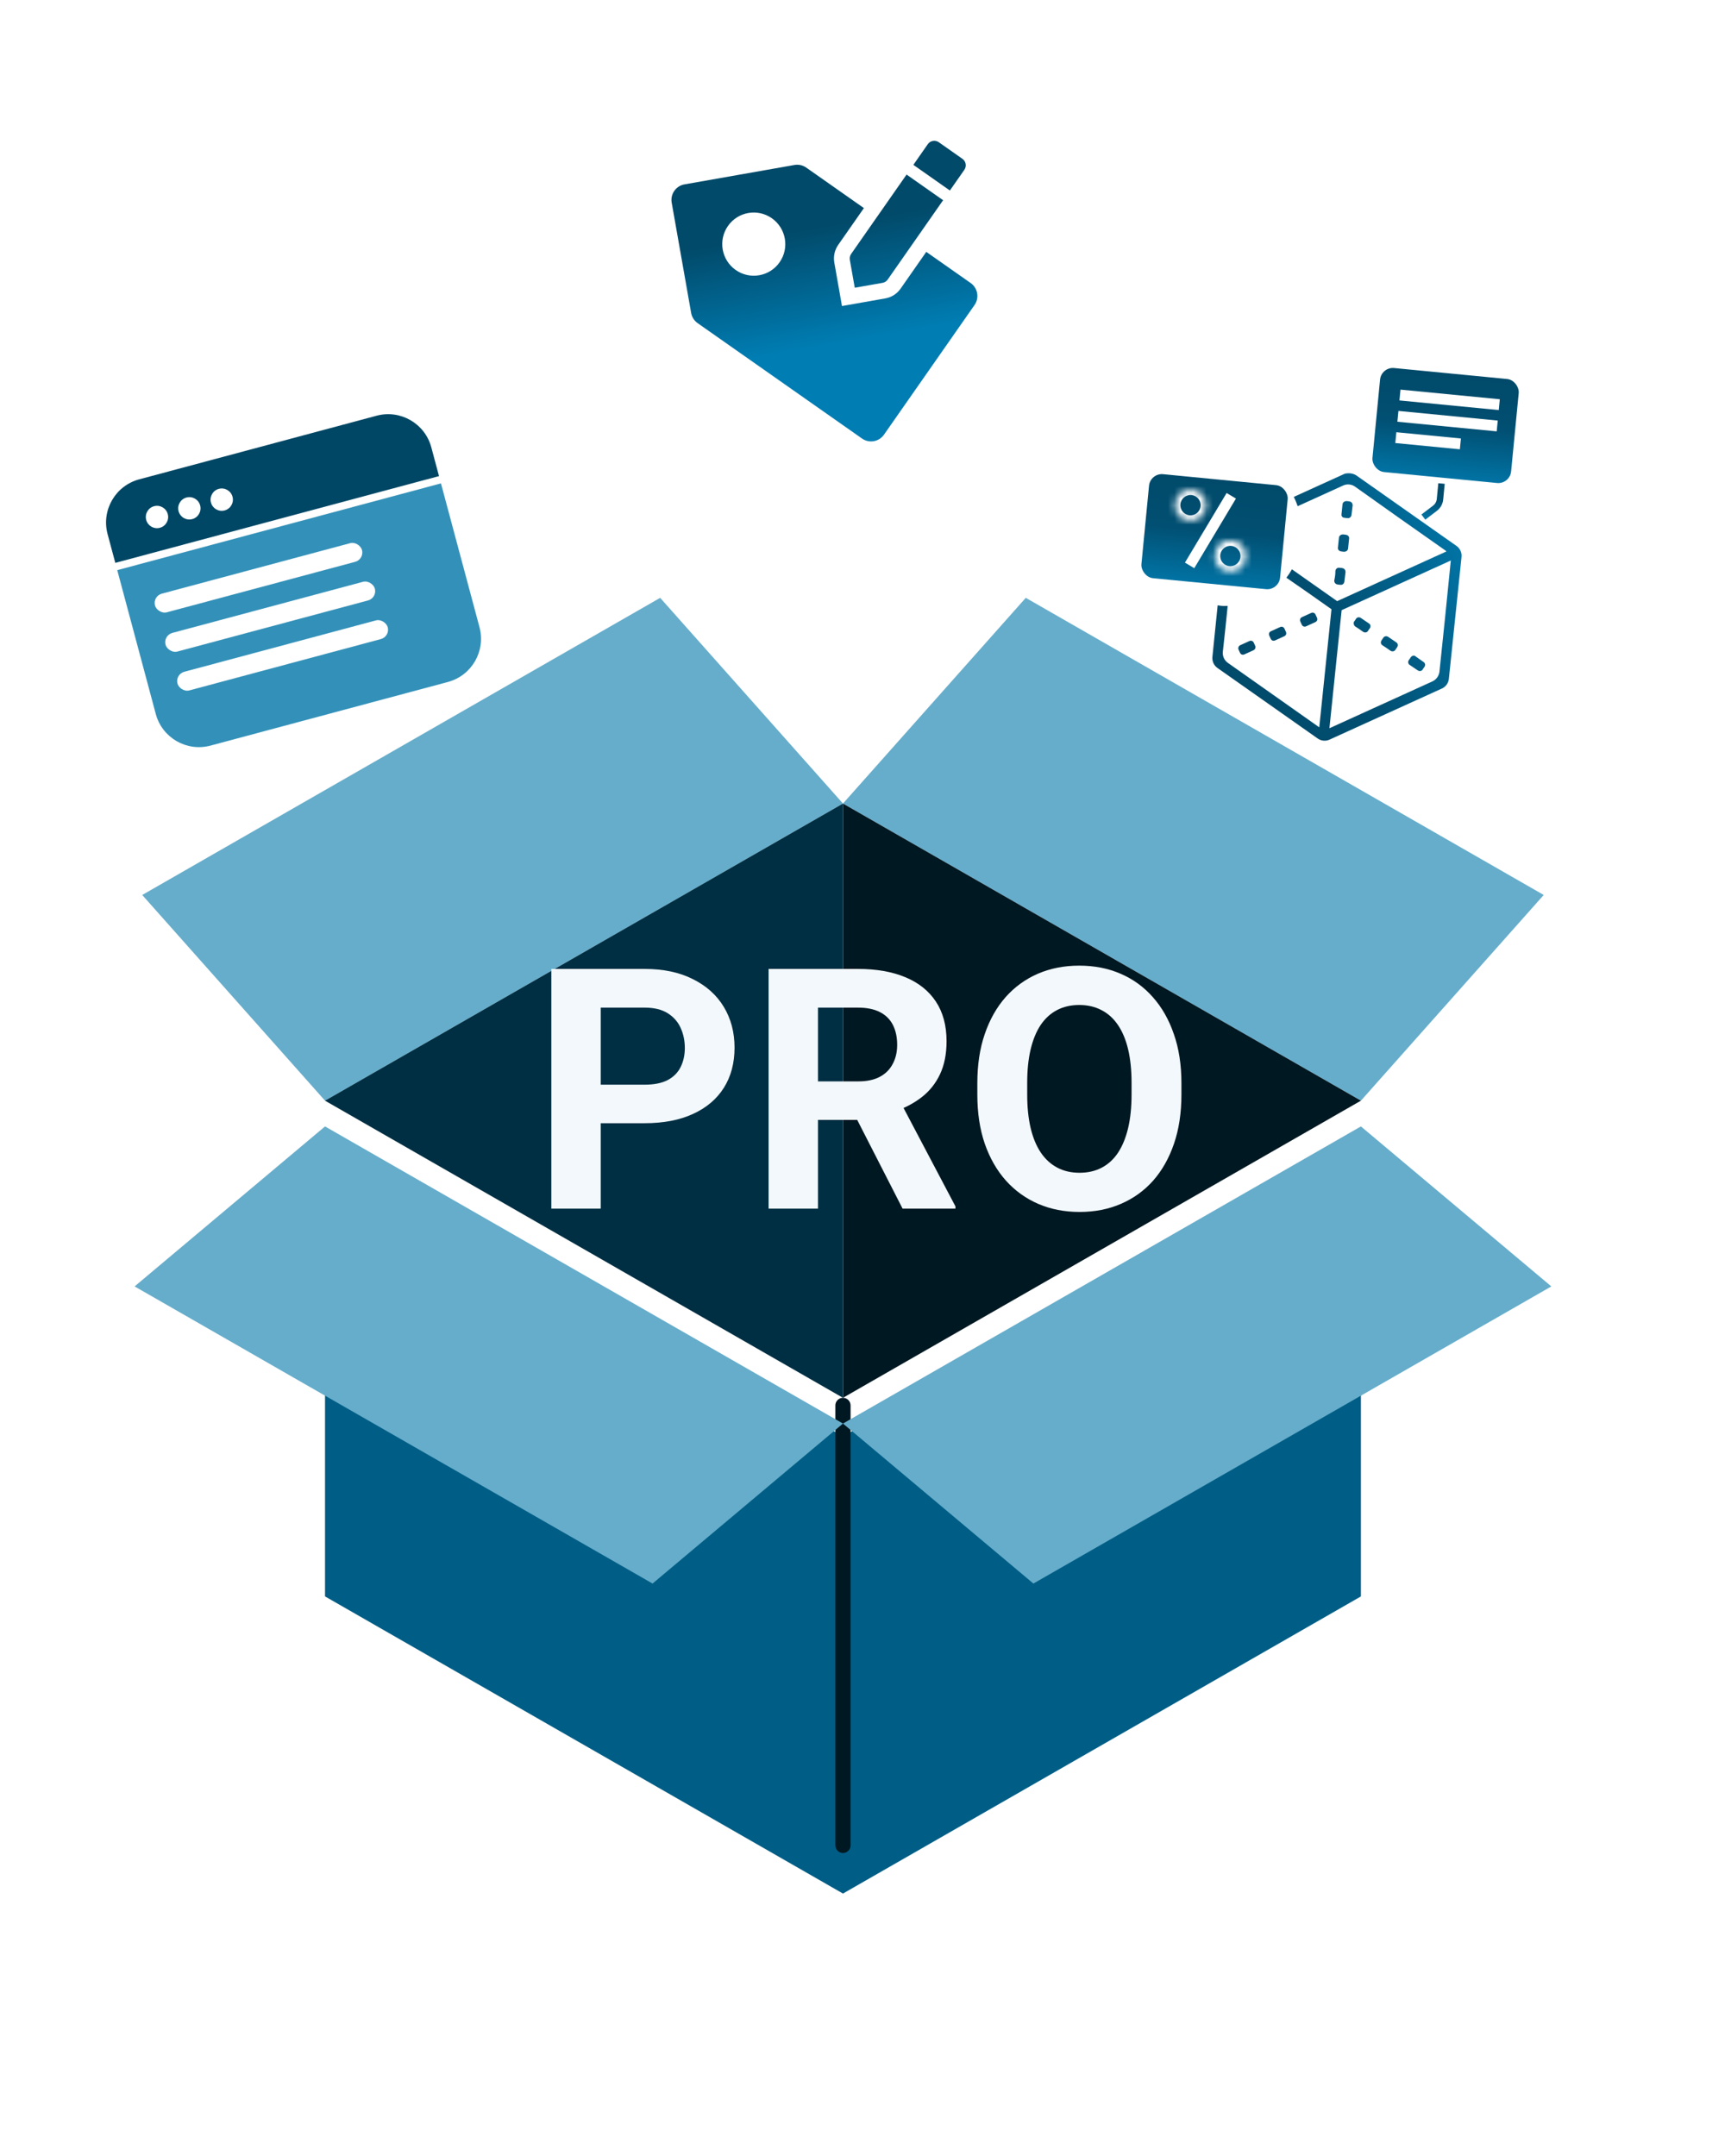
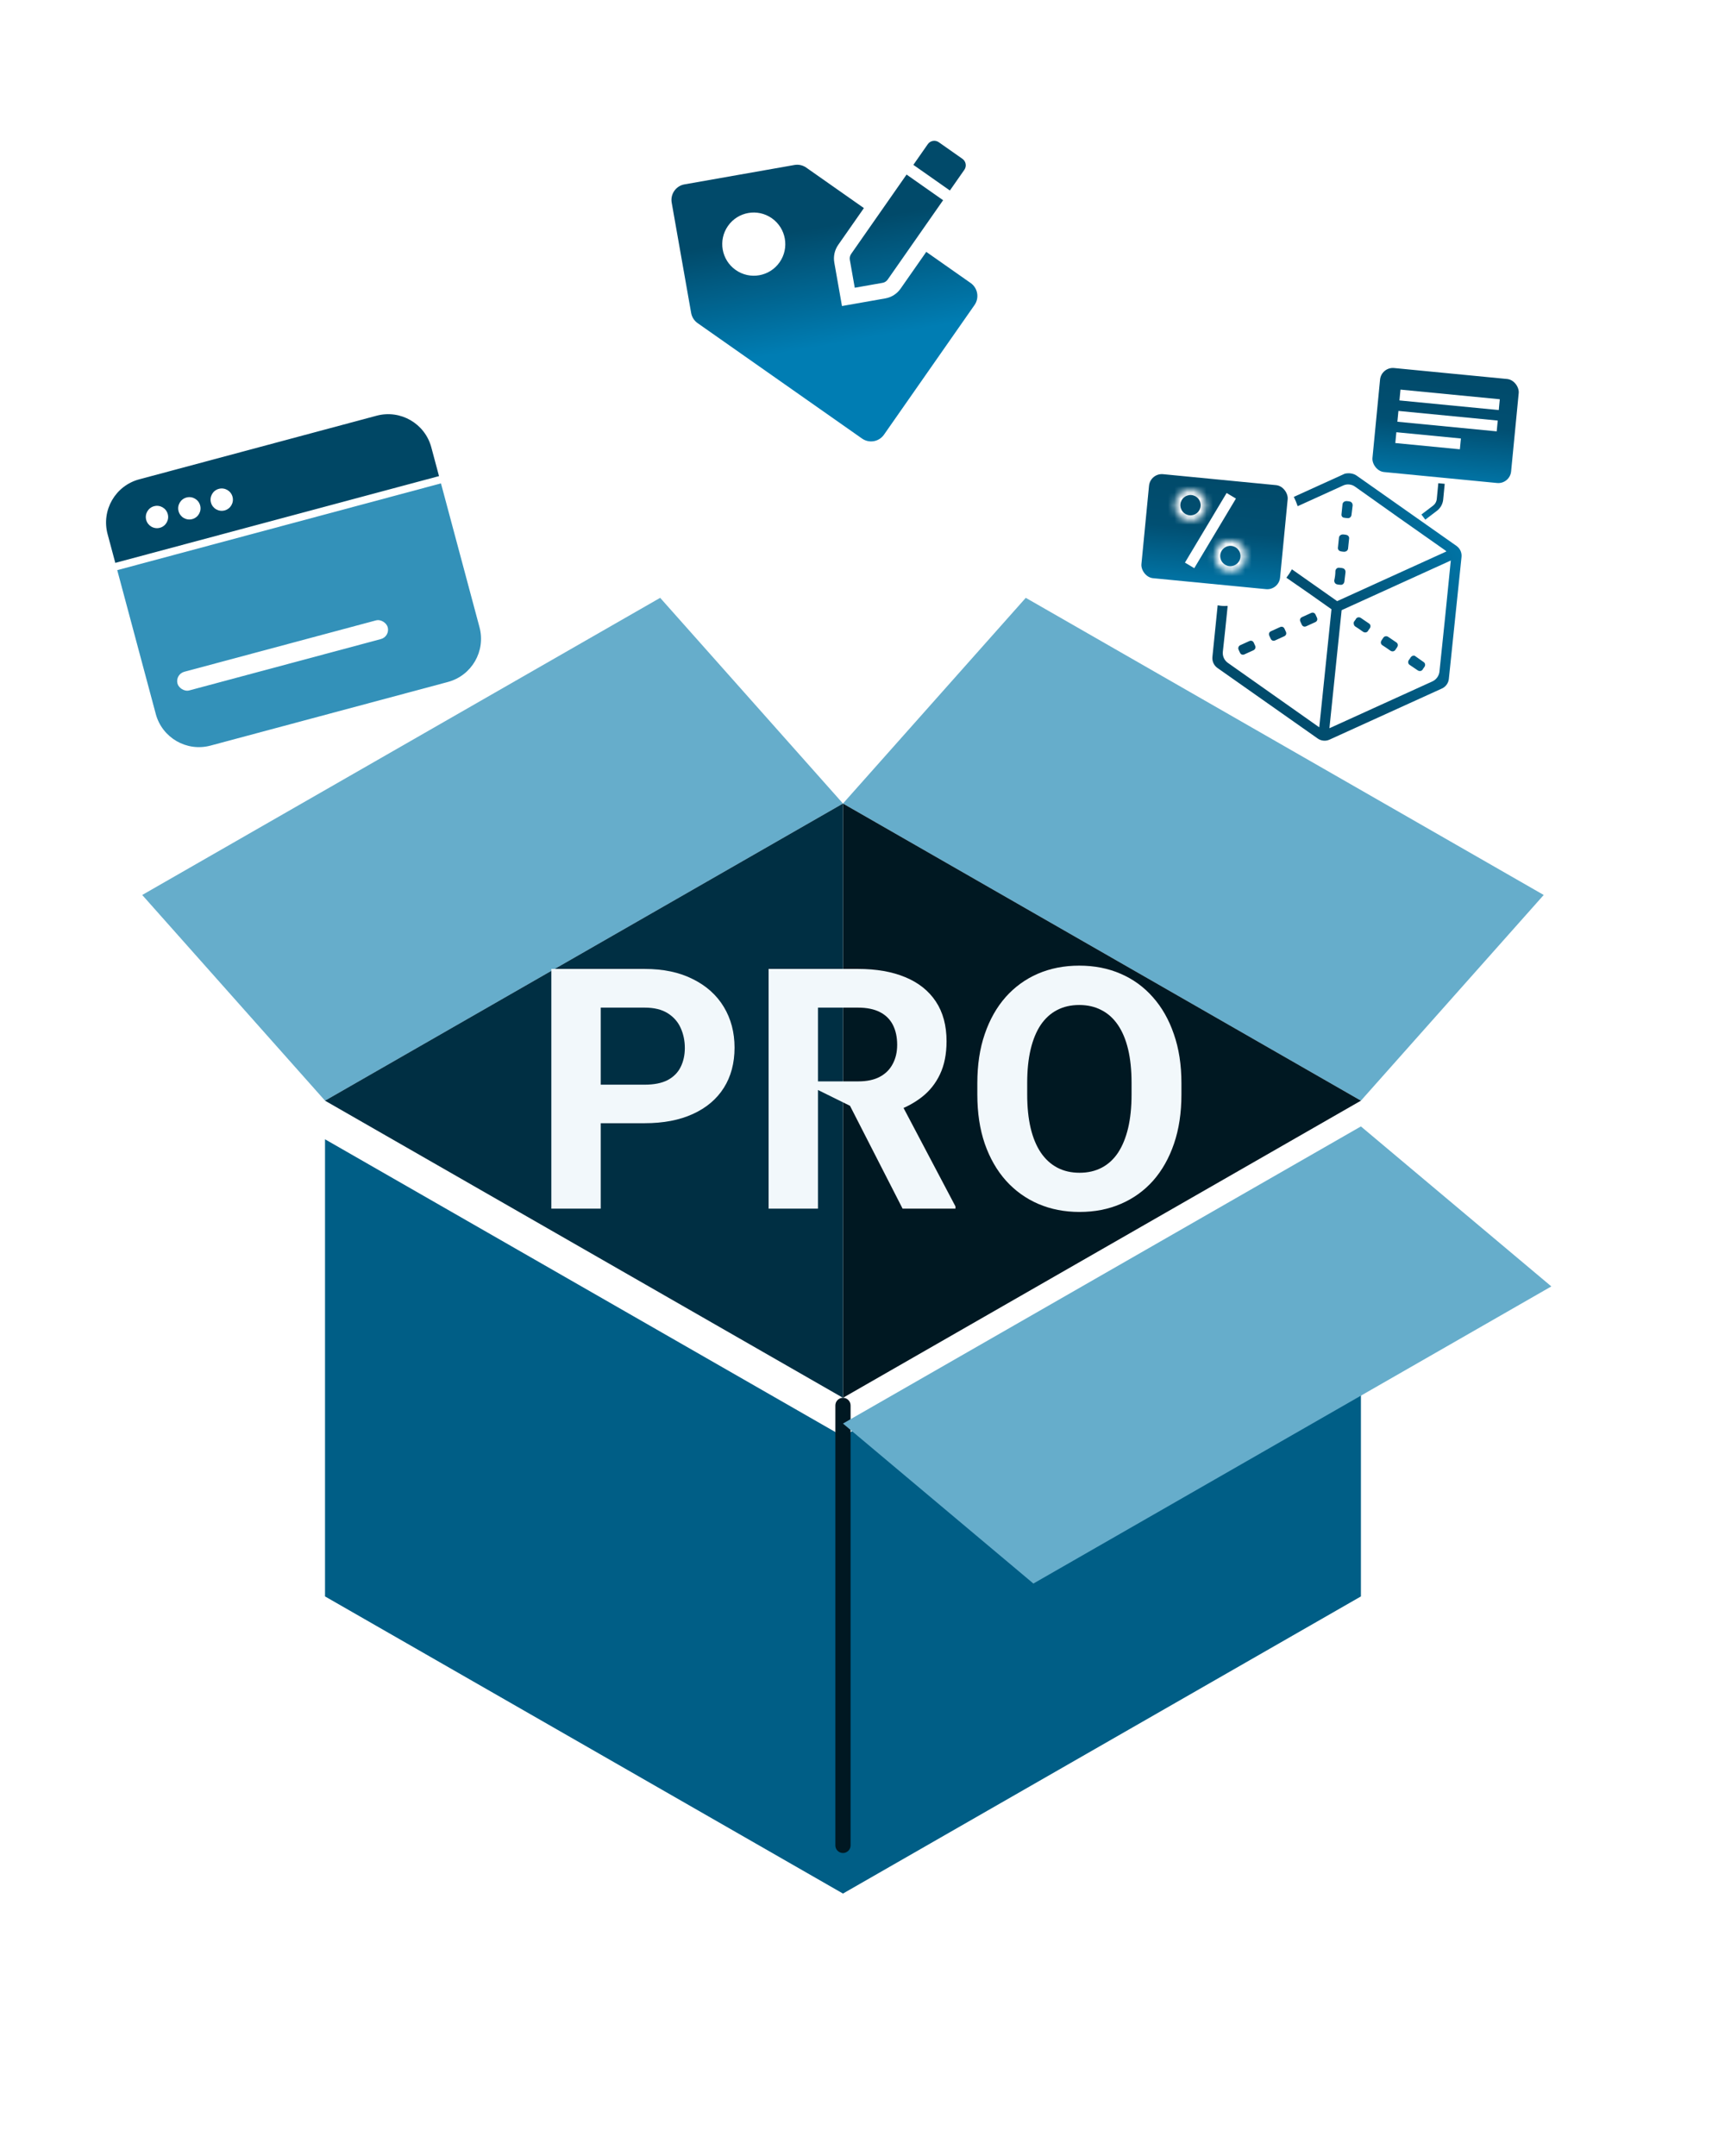
<svg xmlns="http://www.w3.org/2000/svg" width="269" height="335" viewBox="0 0 269 335" fill="none">
  <path d="M22.101 139.044L50.509 171.003L130.999 124.839L102.591 92.88L22.101 139.044Z" fill="#66ADCB" />
  <g filter="url(#filter0_d_1_984)">
    <path fill-rule="evenodd" clip-rule="evenodd" d="M18.22 84.578L24.208 106.926C25.201 110.631 29.009 112.83 32.713 111.837L69.605 101.952C73.309 100.959 75.508 97.151 74.515 93.447L68.527 71.098L18.22 84.578Z" fill="#3391B9" />
    <path fill-rule="evenodd" clip-rule="evenodd" d="M21.629 70.472C17.925 71.465 15.726 75.273 16.719 78.977L17.917 83.449L68.224 69.969L67.026 65.498C66.033 61.793 62.226 59.594 58.521 60.587L21.629 70.472ZM24.845 77.998C25.771 77.75 26.32 76.798 26.072 75.872C25.824 74.946 24.872 74.396 23.946 74.644C23.02 74.893 22.47 75.845 22.718 76.771C22.966 77.697 23.918 78.246 24.845 77.998ZM31.104 74.524C31.352 75.45 30.802 76.402 29.876 76.65C28.95 76.898 27.998 76.349 27.75 75.423C27.502 74.496 28.051 73.544 28.977 73.296C29.904 73.048 30.856 73.598 31.104 74.524ZM34.907 75.302C35.833 75.054 36.383 74.102 36.134 73.176C35.886 72.25 34.934 71.7 34.008 71.948C33.082 72.197 32.532 73.149 32.781 74.075C33.029 75.001 33.981 75.55 34.907 75.302Z" fill="#004765" />
-     <rect x="23.697" y="88.619" width="33.303" height="3" rx="1.5" transform="rotate(-15 23.697 88.619)" fill="white" />
-     <rect x="25.337" y="94.716" width="33.676" height="3" rx="1.5" transform="rotate(-15 25.337 94.716)" fill="white" />
    <rect x="27.193" y="100.754" width="33.825" height="3" rx="1.5" transform="rotate(-15 27.193 100.754)" fill="white" />
  </g>
  <path d="M239.896 139.044L211.488 171.003L130.999 124.839L159.407 92.88L239.896 139.044Z" fill="#66ADCB" />
  <path d="M211.488 171.002L130.999 217.165V124.839L211.488 171.002Z" fill="#001822" />
  <path d="M130.999 124.839L50.509 171.002L130.999 217.165V124.839Z" fill="#002F43" />
  <g filter="url(#filter1_d_1_984)">
    <path fill-rule="evenodd" clip-rule="evenodd" d="M129.653 36.795L130.844 43.547L137.581 42.359C138.541 42.19 139.394 41.646 139.952 40.846L143.945 35.131L150.84 39.97C151.948 40.748 152.218 42.279 151.443 43.389L137.372 63.532C136.596 64.642 135.069 64.912 133.961 64.134L108.412 46.203C107.88 45.829 107.517 45.259 107.404 44.618L104.383 27.488C104.147 26.153 105.036 24.88 106.368 24.645L123.461 21.632C124.101 21.519 124.759 21.666 125.292 22.039L134.253 28.329L130.26 34.044C129.702 34.844 129.483 35.833 129.653 36.795ZM136.26 29.738L132.268 35.453C132.082 35.719 132.009 36.049 132.065 36.37L132.83 40.704L132.83 40.704L132.83 40.704L137.155 39.942C137.475 39.886 137.76 39.704 137.946 39.438L146.561 27.105L140.883 23.12L136.261 29.738L136.26 29.738ZM119.946 29.907C122.163 31.463 122.703 34.524 121.152 36.745C119.601 38.965 116.547 39.504 114.33 37.947C112.112 36.391 111.572 33.33 113.123 31.11C114.674 28.889 117.729 28.351 119.946 29.907ZM147.614 25.597L141.937 21.613L144.183 18.396C144.571 17.841 145.335 17.707 145.889 18.096L149.559 20.672C150.113 21.061 150.248 21.826 149.861 22.381L147.614 25.597Z" fill="url(#paint0_linear_1_984)" />
  </g>
  <g filter="url(#filter2_d_1_984)">
    <path fill-rule="evenodd" clip-rule="evenodd" d="M208.491 90.796L225.469 83.077C225.456 83.112 225.455 83.141 225.454 83.17C225.452 83.199 225.451 83.229 225.438 83.263C224.887 88.959 224.287 94.676 223.688 100.393L223.688 100.394C223.614 101.001 223.187 101.596 222.608 101.859L206.594 109.14C206.914 106.071 207.228 103.02 207.542 99.969C207.856 96.917 208.17 93.865 208.491 90.796ZM218.575 75.35C215.981 73.52 213.388 71.69 210.782 69.866C210.276 69.523 209.546 69.454 208.972 69.6L201.062 73.196L201.148 73.386L201.386 73.909C201.44 74.027 201.482 74.152 201.524 74.276C201.566 74.4 201.608 74.524 201.662 74.643L208.752 71.419C209.331 71.156 210.061 71.225 210.589 71.616C215.246 74.943 219.952 78.248 224.659 81.553L224.66 81.554C224.67 81.578 224.693 81.596 224.716 81.614C224.739 81.632 224.762 81.65 224.773 81.674L207.794 89.394C206.635 88.574 205.458 87.747 204.281 86.921C203.105 86.095 201.928 85.269 200.769 84.449C200.513 84.909 200.235 85.322 199.909 85.757C202.276 87.374 204.594 89.014 206.912 90.654L206.912 90.654C206.592 93.723 206.278 96.775 205.964 99.826C205.65 102.878 205.336 105.929 205.016 108.998C202.651 107.322 200.275 105.651 197.899 103.98C195.523 102.309 193.147 100.638 190.783 98.962C190.256 98.571 189.975 97.954 190.027 97.299C190.293 94.943 190.538 92.54 190.783 90.136L190.783 90.135C190.38 90.146 189.978 90.157 189.602 90.099C189.543 90.097 189.478 90.084 189.414 90.07C189.349 90.056 189.285 90.042 189.226 90.041C189.085 91.394 188.951 92.73 188.817 94.067C188.683 95.403 188.549 96.739 188.408 98.093C188.357 98.747 188.638 99.364 189.165 99.755C191.771 101.579 194.365 103.409 196.959 105.239C199.553 107.068 202.147 108.898 204.753 110.722C205.28 111.113 206.01 111.182 206.589 110.919L224.098 102.959C224.677 102.695 225.104 102.1 225.156 101.446C225.492 98.284 225.817 95.127 226.141 91.971C226.465 88.814 226.79 85.658 227.126 82.496C227.178 81.842 226.897 81.225 226.369 80.834C223.763 79.009 221.169 77.18 218.575 75.35ZM195.056 96.331C195.186 96.616 195.031 96.915 194.79 97.025L193.391 97.661C193.102 97.793 192.823 97.69 192.693 97.405L192.477 96.93C192.347 96.645 192.502 96.346 192.743 96.236L194.142 95.6C194.431 95.469 194.711 95.571 194.84 95.856L195.056 96.331ZM208.111 84.206C207.805 84.173 207.558 84.4 207.522 84.703C207.523 85.218 207.455 85.708 207.339 86.219C207.35 86.5 207.528 86.763 207.834 86.796C207.919 86.827 208.013 86.833 208.116 86.839C208.183 86.843 208.254 86.847 208.328 86.858C208.634 86.891 208.88 86.664 208.917 86.361C208.951 86.116 208.98 85.86 209.009 85.603C209.037 85.347 209.066 85.09 209.1 84.845C209.088 84.564 208.911 84.301 208.605 84.268C208.52 84.237 208.426 84.231 208.323 84.225C208.255 84.222 208.185 84.217 208.111 84.206ZM210.574 92.37L210.574 92.37C210.637 92.288 210.695 92.214 210.728 92.129C210.904 91.877 211.237 91.841 211.489 92.012C211.696 92.148 211.909 92.295 212.121 92.442C212.334 92.589 212.546 92.736 212.753 92.871C213.006 93.042 213.039 93.371 212.863 93.623C212.823 93.687 212.779 93.743 212.738 93.796C212.675 93.877 212.617 93.952 212.585 94.036C212.409 94.288 212.076 94.325 211.823 94.153C211.388 93.835 210.974 93.565 210.56 93.295L210.559 93.295C210.355 93.101 210.3 92.725 210.45 92.542C210.49 92.479 210.533 92.423 210.574 92.37L210.574 92.37ZM214.837 95.275C214.793 95.338 214.749 95.401 214.698 95.481C214.522 95.733 214.555 96.062 214.808 96.234C215.222 96.504 215.636 96.774 216.072 97.092C216.325 97.264 216.657 97.227 216.834 96.975C216.884 96.894 216.929 96.831 216.973 96.768C217.017 96.705 217.061 96.642 217.112 96.562C217.288 96.31 217.255 95.981 217.002 95.809C216.795 95.674 216.582 95.527 216.37 95.38C216.157 95.233 215.945 95.086 215.738 94.951C215.485 94.779 215.153 94.816 214.976 95.068C214.925 95.149 214.881 95.212 214.837 95.275ZM220.603 98.413L220.603 98.413L220.603 98.413C220.391 98.266 220.178 98.119 219.96 97.96C219.756 97.767 219.445 97.851 219.22 98.125C219.188 98.209 219.13 98.284 219.067 98.365C219.026 98.418 218.983 98.474 218.943 98.538C218.766 98.79 218.799 99.118 219.052 99.29C219.259 99.425 219.472 99.572 219.684 99.719C219.897 99.866 220.109 100.013 220.316 100.148C220.569 100.32 220.902 100.283 221.078 100.031C221.11 99.947 221.168 99.873 221.231 99.791C221.272 99.738 221.316 99.682 221.356 99.618C221.532 99.366 221.499 99.037 221.246 98.866C221.028 98.707 220.816 98.56 220.603 98.413L220.603 98.413L220.603 98.413ZM208.076 79.523C208.112 79.22 208.38 79.041 208.664 79.026C208.739 79.038 208.809 79.042 208.876 79.046C208.979 79.052 209.074 79.057 209.158 79.088C209.464 79.121 209.691 79.362 209.654 79.665C209.631 79.934 209.602 80.19 209.573 80.447L209.573 80.447C209.544 80.704 209.516 80.96 209.492 81.229C209.456 81.532 209.188 81.711 208.904 81.726C208.83 81.714 208.759 81.71 208.692 81.706L208.692 81.706L208.692 81.706L208.692 81.706C208.589 81.7 208.494 81.695 208.41 81.664C208.104 81.631 207.877 81.39 207.914 81.087C207.937 80.818 207.966 80.562 207.995 80.305C208.024 80.048 208.052 79.792 208.076 79.523ZM208.548 75.125L208.548 75.125C208.52 75.381 208.491 75.638 208.468 75.906C208.431 76.21 208.657 76.451 208.942 76.436C209.026 76.467 209.12 76.472 209.223 76.478C209.291 76.482 209.361 76.487 209.435 76.498C209.741 76.531 209.988 76.304 210.024 76.001C210.058 75.756 210.087 75.5 210.116 75.243L210.116 75.243L210.116 75.243L210.116 75.243L210.116 75.243C210.145 74.986 210.173 74.73 210.207 74.485C210.196 74.204 210.018 73.941 209.712 73.908C209.627 73.877 209.533 73.871 209.43 73.865C209.363 73.861 209.292 73.857 209.218 73.846C208.934 73.86 208.666 74.04 208.629 74.343C208.606 74.611 208.577 74.868 208.548 75.125ZM199.566 94.854C199.855 94.722 199.962 94.444 199.832 94.159L199.616 93.684C199.486 93.4 199.207 93.297 198.917 93.429L197.518 94.065C197.229 94.197 197.123 94.474 197.252 94.759L197.468 95.234C197.598 95.519 197.878 95.621 198.167 95.49L199.566 94.854ZM204.657 91.966C204.786 92.251 204.68 92.528 204.39 92.66L202.992 93.296C202.702 93.427 202.423 93.325 202.293 93.04L202.077 92.565C201.947 92.281 202.054 92.003 202.343 91.871L203.742 91.235C204.031 91.104 204.311 91.206 204.441 91.491L204.657 91.966Z" fill="url(#paint1_linear_1_984)" />
    <rect x="178.753" y="69.477" width="21.648" height="16.235" rx="2" transform="rotate(5.539 178.753 69.477)" fill="url(#paint2_linear_1_984)" />
    <path d="M184.142 83.409L190.617 72.594L192.065 73.46L185.59 84.275L184.142 83.409Z" fill="white" />
    <rect x="214.656" y="52.985" width="21.648" height="16.235" rx="2" transform="rotate(5.539 214.656 52.985)" fill="url(#paint3_linear_1_984)" />
    <rect x="217.638" y="56.532" width="15.507" height="1.687" transform="rotate(5.539 217.638 56.532)" fill="white" />
    <rect x="217.317" y="59.842" width="15.507" height="1.687" transform="rotate(5.539 217.317 59.842)" fill="white" />
    <rect x="216.996" y="63.152" width="10.08" height="1.687" transform="rotate(5.539 216.996 63.152)" fill="white" />
    <path d="M224.013 71.122L223.776 73.564C223.722 74.119 223.44 74.626 222.996 74.963L221.192 76.335" stroke="url(#paint4_linear_1_984)" />
    <mask id="path-19-inside-1_1_984" fill="white">
      <ellipse cx="185.007" cy="74.485" rx="2.424" ry="2.423" transform="rotate(5.539 185.007 74.485)" />
    </mask>
    <path d="M183.439 74.332C183.523 73.464 184.295 72.831 185.16 72.915L184.387 80.878C187.917 81.22 191.059 78.637 191.402 75.105L183.439 74.332ZM185.16 72.915C186.024 72.999 186.66 73.768 186.576 74.637L178.613 73.865C178.27 77.397 180.858 80.536 184.387 80.878L185.16 72.915ZM186.576 74.637C186.491 75.505 185.72 76.138 184.855 76.054L185.627 68.091C182.097 67.749 178.956 70.332 178.613 73.865L186.576 74.637ZM184.855 76.054C183.991 75.97 183.355 75.201 183.439 74.332L191.402 75.105C191.744 71.572 189.157 68.434 185.627 68.091L184.855 76.054Z" fill="white" mask="url(#path-19-inside-1_1_984)" />
    <mask id="path-21-inside-2_1_984" fill="white">
      <ellipse cx="191.2" cy="82.384" rx="2.424" ry="2.423" transform="rotate(5.539 191.2 82.384)" />
    </mask>
    <path d="M189.632 82.232C189.716 81.364 190.488 80.731 191.352 80.815L190.58 88.778C194.11 89.12 197.252 86.537 197.594 83.004L189.632 82.232ZM191.352 80.815C192.217 80.899 192.852 81.668 192.768 82.536L184.806 81.764C184.463 85.297 187.05 88.435 190.58 88.778L191.352 80.815ZM192.768 82.536C192.684 83.405 191.912 84.037 191.048 83.954L191.82 75.991C188.29 75.649 185.148 78.232 184.806 81.764L192.768 82.536ZM191.048 83.954C190.183 83.87 189.547 83.101 189.632 82.232L197.594 83.004C197.937 79.472 195.35 76.333 191.82 75.991L191.048 83.954Z" fill="white" mask="url(#path-21-inside-2_1_984)" />
  </g>
  <g filter="url(#filter3_d_1_984)">
    <path d="M130.999 288.186L50.509 242.022V171.002L130.999 217.165L211.488 171.002V242.022L130.999 288.186Z" fill="#005E86" />
  </g>
  <path fill-rule="evenodd" clip-rule="evenodd" d="M130.999 217.165C131.652 217.165 132.182 217.695 132.182 218.349V286.702C132.182 287.356 131.652 287.886 130.999 287.886C130.345 287.886 129.815 287.356 129.815 286.702V218.349C129.815 217.695 130.345 217.165 130.999 217.165Z" fill="#001822" />
  <g filter="url(#filter4_d_1_984)">
-     <path d="M101.407 242.022L130.998 217.165L50.509 171.002L20.917 195.859L101.407 242.022Z" fill="#66ADCB" />
-   </g>
+     </g>
  <g filter="url(#filter5_d_1_984)">
    <path d="M160.59 242.022L130.998 217.165L211.488 171.002L241.08 195.859L160.59 242.022Z" fill="#66ADCB" />
  </g>
  <path d="M100.182 174.503H90.692V168.517H100.182C101.649 168.517 102.843 168.278 103.763 167.801C104.684 167.306 105.358 166.624 105.784 165.754C106.21 164.885 106.424 163.904 106.424 162.813C106.424 161.704 106.21 160.673 105.784 159.718C105.358 158.763 104.684 157.995 103.763 157.416C102.843 156.836 101.649 156.546 100.182 156.546H93.353V187.778H85.679V150.535H100.182C103.098 150.535 105.597 151.063 107.677 152.121C109.775 153.161 111.377 154.602 112.486 156.444C113.594 158.285 114.149 160.391 114.149 162.762C114.149 165.166 113.594 167.247 112.486 169.003C111.377 170.759 109.775 172.115 107.677 173.07C105.597 174.025 103.098 174.503 100.182 174.503Z" fill="#F2F8FB" />
-   <path d="M119.443 150.535H133.333C136.181 150.535 138.628 150.961 140.674 151.814C142.738 152.666 144.324 153.928 145.432 155.599C146.541 157.271 147.095 159.326 147.095 161.764C147.095 163.759 146.754 165.473 146.072 166.906C145.406 168.321 144.46 169.506 143.232 170.461C142.021 171.399 140.598 172.149 138.961 172.712L136.53 173.991H124.457L124.406 168.005H133.384C134.731 168.005 135.848 167.767 136.735 167.289C137.622 166.812 138.287 166.147 138.73 165.294C139.191 164.441 139.421 163.452 139.421 162.327C139.421 161.133 139.199 160.101 138.756 159.232C138.312 158.362 137.639 157.697 136.735 157.237C135.831 156.776 134.697 156.546 133.333 156.546H127.117V187.778H119.443V150.535ZM140.265 187.778L131.773 171.177L139.881 171.126L148.476 187.42V187.778H140.265Z" fill="#F2F8FB" />
+   <path d="M119.443 150.535H133.333C136.181 150.535 138.628 150.961 140.674 151.814C142.738 152.666 144.324 153.928 145.432 155.599C146.541 157.271 147.095 159.326 147.095 161.764C147.095 163.759 146.754 165.473 146.072 166.906C145.406 168.321 144.46 169.506 143.232 170.461C142.021 171.399 140.598 172.149 138.961 172.712L136.53 173.991L124.406 168.005H133.384C134.731 168.005 135.848 167.767 136.735 167.289C137.622 166.812 138.287 166.147 138.73 165.294C139.191 164.441 139.421 163.452 139.421 162.327C139.421 161.133 139.199 160.101 138.756 159.232C138.312 158.362 137.639 157.697 136.735 157.237C135.831 156.776 134.697 156.546 133.333 156.546H127.117V187.778H119.443V150.535ZM140.265 187.778L131.773 171.177L139.881 171.126L148.476 187.42V187.778H140.265Z" fill="#F2F8FB" />
  <path d="M183.596 168.287V170.052C183.596 172.883 183.213 175.423 182.445 177.674C181.678 179.925 180.595 181.844 179.197 183.43C177.798 184.999 176.127 186.201 174.183 187.036C172.256 187.872 170.116 188.29 167.763 188.29C165.427 188.29 163.286 187.872 161.342 187.036C159.415 186.201 157.744 184.999 156.329 183.43C154.913 181.844 153.814 179.925 153.029 177.674C152.262 175.423 151.878 172.883 151.878 170.052V168.287C151.878 165.439 152.262 162.898 153.029 160.664C153.797 158.413 154.879 156.495 156.278 154.909C157.693 153.323 159.364 152.112 161.291 151.277C163.235 150.441 165.375 150.023 167.712 150.023C170.065 150.023 172.205 150.441 174.132 151.277C176.076 152.112 177.747 153.323 179.146 154.909C180.561 156.495 181.652 158.413 182.42 160.664C183.204 162.898 183.596 165.439 183.596 168.287ZM175.846 170.052V168.236C175.846 166.258 175.667 164.518 175.309 163.017C174.951 161.517 174.422 160.255 173.723 159.232C173.024 158.209 172.171 157.441 171.165 156.93C170.159 156.401 169.008 156.137 167.712 156.137C166.416 156.137 165.265 156.401 164.258 156.93C163.269 157.441 162.425 158.209 161.726 159.232C161.044 160.255 160.524 161.517 160.166 163.017C159.808 164.518 159.629 166.258 159.629 168.236V170.052C159.629 172.013 159.808 173.752 160.166 175.27C160.524 176.771 161.053 178.041 161.752 179.081C162.451 180.104 163.303 180.88 164.31 181.409C165.316 181.938 166.467 182.202 167.763 182.202C169.059 182.202 170.21 181.938 171.216 181.409C172.222 180.88 173.066 180.104 173.748 179.081C174.43 178.041 174.951 176.771 175.309 175.27C175.667 173.752 175.846 172.013 175.846 170.052Z" fill="#F2F8FB" />
  <defs>
    <filter id="filter0_d_1_984" x="3" y="45.819" width="116.78" height="116.781" filterUnits="userSpaceOnUse" color-interpolation-filters="sRGB">
      <feFlood flood-opacity="0" result="BackgroundImageFix" />
      <feColorMatrix in="SourceAlpha" type="matrix" values="0 0 0 0 0 0 0 0 0 0 0 0 0 0 0 0 0 0 127 0" result="hardAlpha" />
      <feOffset dy="4" />
      <feGaussianBlur stdDeviation="6" />
      <feComposite in2="hardAlpha" operator="out" />
      <feColorMatrix type="matrix" values="0 0 0 0 0.098 0 0 0 0 0.208 0 0 0 0 0.11 0 0 0 0.12 0" />
      <feBlend mode="normal" in2="BackgroundImageFix" result="effect1_dropShadow_1_984" />
      <feBlend mode="normal" in="SourceGraphic" in2="effect1_dropShadow_1_984" result="shape" />
    </filter>
    <filter id="filter1_d_1_984" x="67.471" y="-16" width="125.561" height="125.561" filterUnits="userSpaceOnUse" color-interpolation-filters="sRGB">
      <feFlood flood-opacity="0" result="BackgroundImageFix" />
      <feColorMatrix in="SourceAlpha" type="matrix" values="0 0 0 0 0 0 0 0 0 0 0 0 0 0 0 0 0 0 127 0" result="hardAlpha" />
      <feOffset dy="4" />
      <feGaussianBlur stdDeviation="10" />
      <feColorMatrix type="matrix" values="0 0 0 0 0.316 0 0 0 0 0.458 0 0 0 0 0.671 0 0 0 0.25 0" />
      <feBlend mode="normal" in2="BackgroundImageFix" result="effect1_dropShadow_1_984" />
      <feBlend mode="normal" in="SourceGraphic" in2="effect1_dropShadow_1_984" result="shape" />
    </filter>
    <filter id="filter2_d_1_984" x="145.326" y="24.798" width="122.78" height="122.069" filterUnits="userSpaceOnUse" color-interpolation-filters="sRGB">
      <feFlood flood-opacity="0" result="BackgroundImageFix" />
      <feColorMatrix in="SourceAlpha" type="matrix" values="0 0 0 0 0 0 0 0 0 0 0 0 0 0 0 0 0 0 127 0" result="hardAlpha" />
      <feOffset dy="4" />
      <feGaussianBlur stdDeviation="10" />
      <feColorMatrix type="matrix" values="0 0 0 0 0.316 0 0 0 0 0.458 0 0 0 0 0.671 0 0 0 0.25 0" />
      <feBlend mode="normal" in2="BackgroundImageFix" result="effect1_dropShadow_1_984" />
      <feBlend mode="normal" in="SourceGraphic" in2="effect1_dropShadow_1_984" result="shape" />
    </filter>
    <filter id="filter3_d_1_984" x="10.509" y="137.002" width="240.979" height="197.183" filterUnits="userSpaceOnUse" color-interpolation-filters="sRGB">
      <feFlood flood-opacity="0" result="BackgroundImageFix" />
      <feColorMatrix in="SourceAlpha" type="matrix" values="0 0 0 0 0 0 0 0 0 0 0 0 0 0 0 0 0 0 127 0" result="hardAlpha" />
      <feOffset dy="6" />
      <feGaussianBlur stdDeviation="20" />
      <feColorMatrix type="matrix" values="0 0 0 0 0.064 0 0 0 0 0.108 0 0 0 0 0.221 0 0 0 0.25 0" />
      <feBlend mode="normal" in2="BackgroundImageFix" result="effect1_dropShadow_1_984" />
      <feBlend mode="normal" in="SourceGraphic" in2="effect1_dropShadow_1_984" result="shape" />
    </filter>
    <filter id="filter4_d_1_984" x="0.917" y="155.002" width="150.081" height="111.02" filterUnits="userSpaceOnUse" color-interpolation-filters="sRGB">
      <feFlood flood-opacity="0" result="BackgroundImageFix" />
      <feColorMatrix in="SourceAlpha" type="matrix" values="0 0 0 0 0 0 0 0 0 0 0 0 0 0 0 0 0 0 127 0" result="hardAlpha" />
      <feOffset dy="4" />
      <feGaussianBlur stdDeviation="10" />
      <feColorMatrix type="matrix" values="0 0 0 0 0.276 0 0 0 0 0.394 0 0 0 0 0.571 0 0 0 0.2 0" />
      <feBlend mode="normal" in2="BackgroundImageFix" result="effect1_dropShadow_1_984" />
      <feBlend mode="normal" in="SourceGraphic" in2="effect1_dropShadow_1_984" result="shape" />
    </filter>
    <filter id="filter5_d_1_984" x="110.998" y="155.002" width="150.081" height="111.02" filterUnits="userSpaceOnUse" color-interpolation-filters="sRGB">
      <feFlood flood-opacity="0" result="BackgroundImageFix" />
      <feColorMatrix in="SourceAlpha" type="matrix" values="0 0 0 0 0 0 0 0 0 0 0 0 0 0 0 0 0 0 127 0" result="hardAlpha" />
      <feOffset dy="4" />
      <feGaussianBlur stdDeviation="10" />
      <feColorMatrix type="matrix" values="0 0 0 0 0.276 0 0 0 0 0.394 0 0 0 0 0.571 0 0 0 0.2 0" />
      <feBlend mode="normal" in2="BackgroundImageFix" result="effect1_dropShadow_1_984" />
      <feBlend mode="normal" in="SourceGraphic" in2="effect1_dropShadow_1_984" result="shape" />
    </filter>
    <linearGradient id="paint0_linear_1_984" x1="126.623" y1="21.075" x2="134.33" y2="64.799" gradientUnits="userSpaceOnUse">
      <stop offset="0.229" stop-color="#014A6A" />
      <stop offset="0.641" stop-color="#007DB3" />
    </linearGradient>
    <linearGradient id="paint1_linear_1_984" x1="188.559" y1="98.999" x2="226.947" y2="81.527" gradientUnits="userSpaceOnUse">
      <stop stop-color="#014A6A" />
      <stop offset="0.484" stop-color="#014F72" />
      <stop offset="1" stop-color="#0173A4" />
    </linearGradient>
    <linearGradient id="paint2_linear_1_984" x1="189.577" y1="69.477" x2="189.577" y2="85.712" gradientUnits="userSpaceOnUse">
      <stop stop-color="#014A6A" />
      <stop offset="0.484" stop-color="#014F72" />
      <stop offset="1" stop-color="#0173A4" />
    </linearGradient>
    <linearGradient id="paint3_linear_1_984" x1="225.481" y1="52.985" x2="225.481" y2="69.22" gradientUnits="userSpaceOnUse">
      <stop stop-color="#014A6A" />
      <stop offset="0.484" stop-color="#014F72" />
      <stop offset="1" stop-color="#0173A4" />
    </linearGradient>
    <linearGradient id="paint4_linear_1_984" x1="222.866" y1="71.011" x2="222.339" y2="76.446" gradientUnits="userSpaceOnUse">
      <stop stop-color="#014A6A" />
      <stop offset="0.484" stop-color="#014F72" />
      <stop offset="1" stop-color="#0173A4" />
    </linearGradient>
  </defs>
</svg>